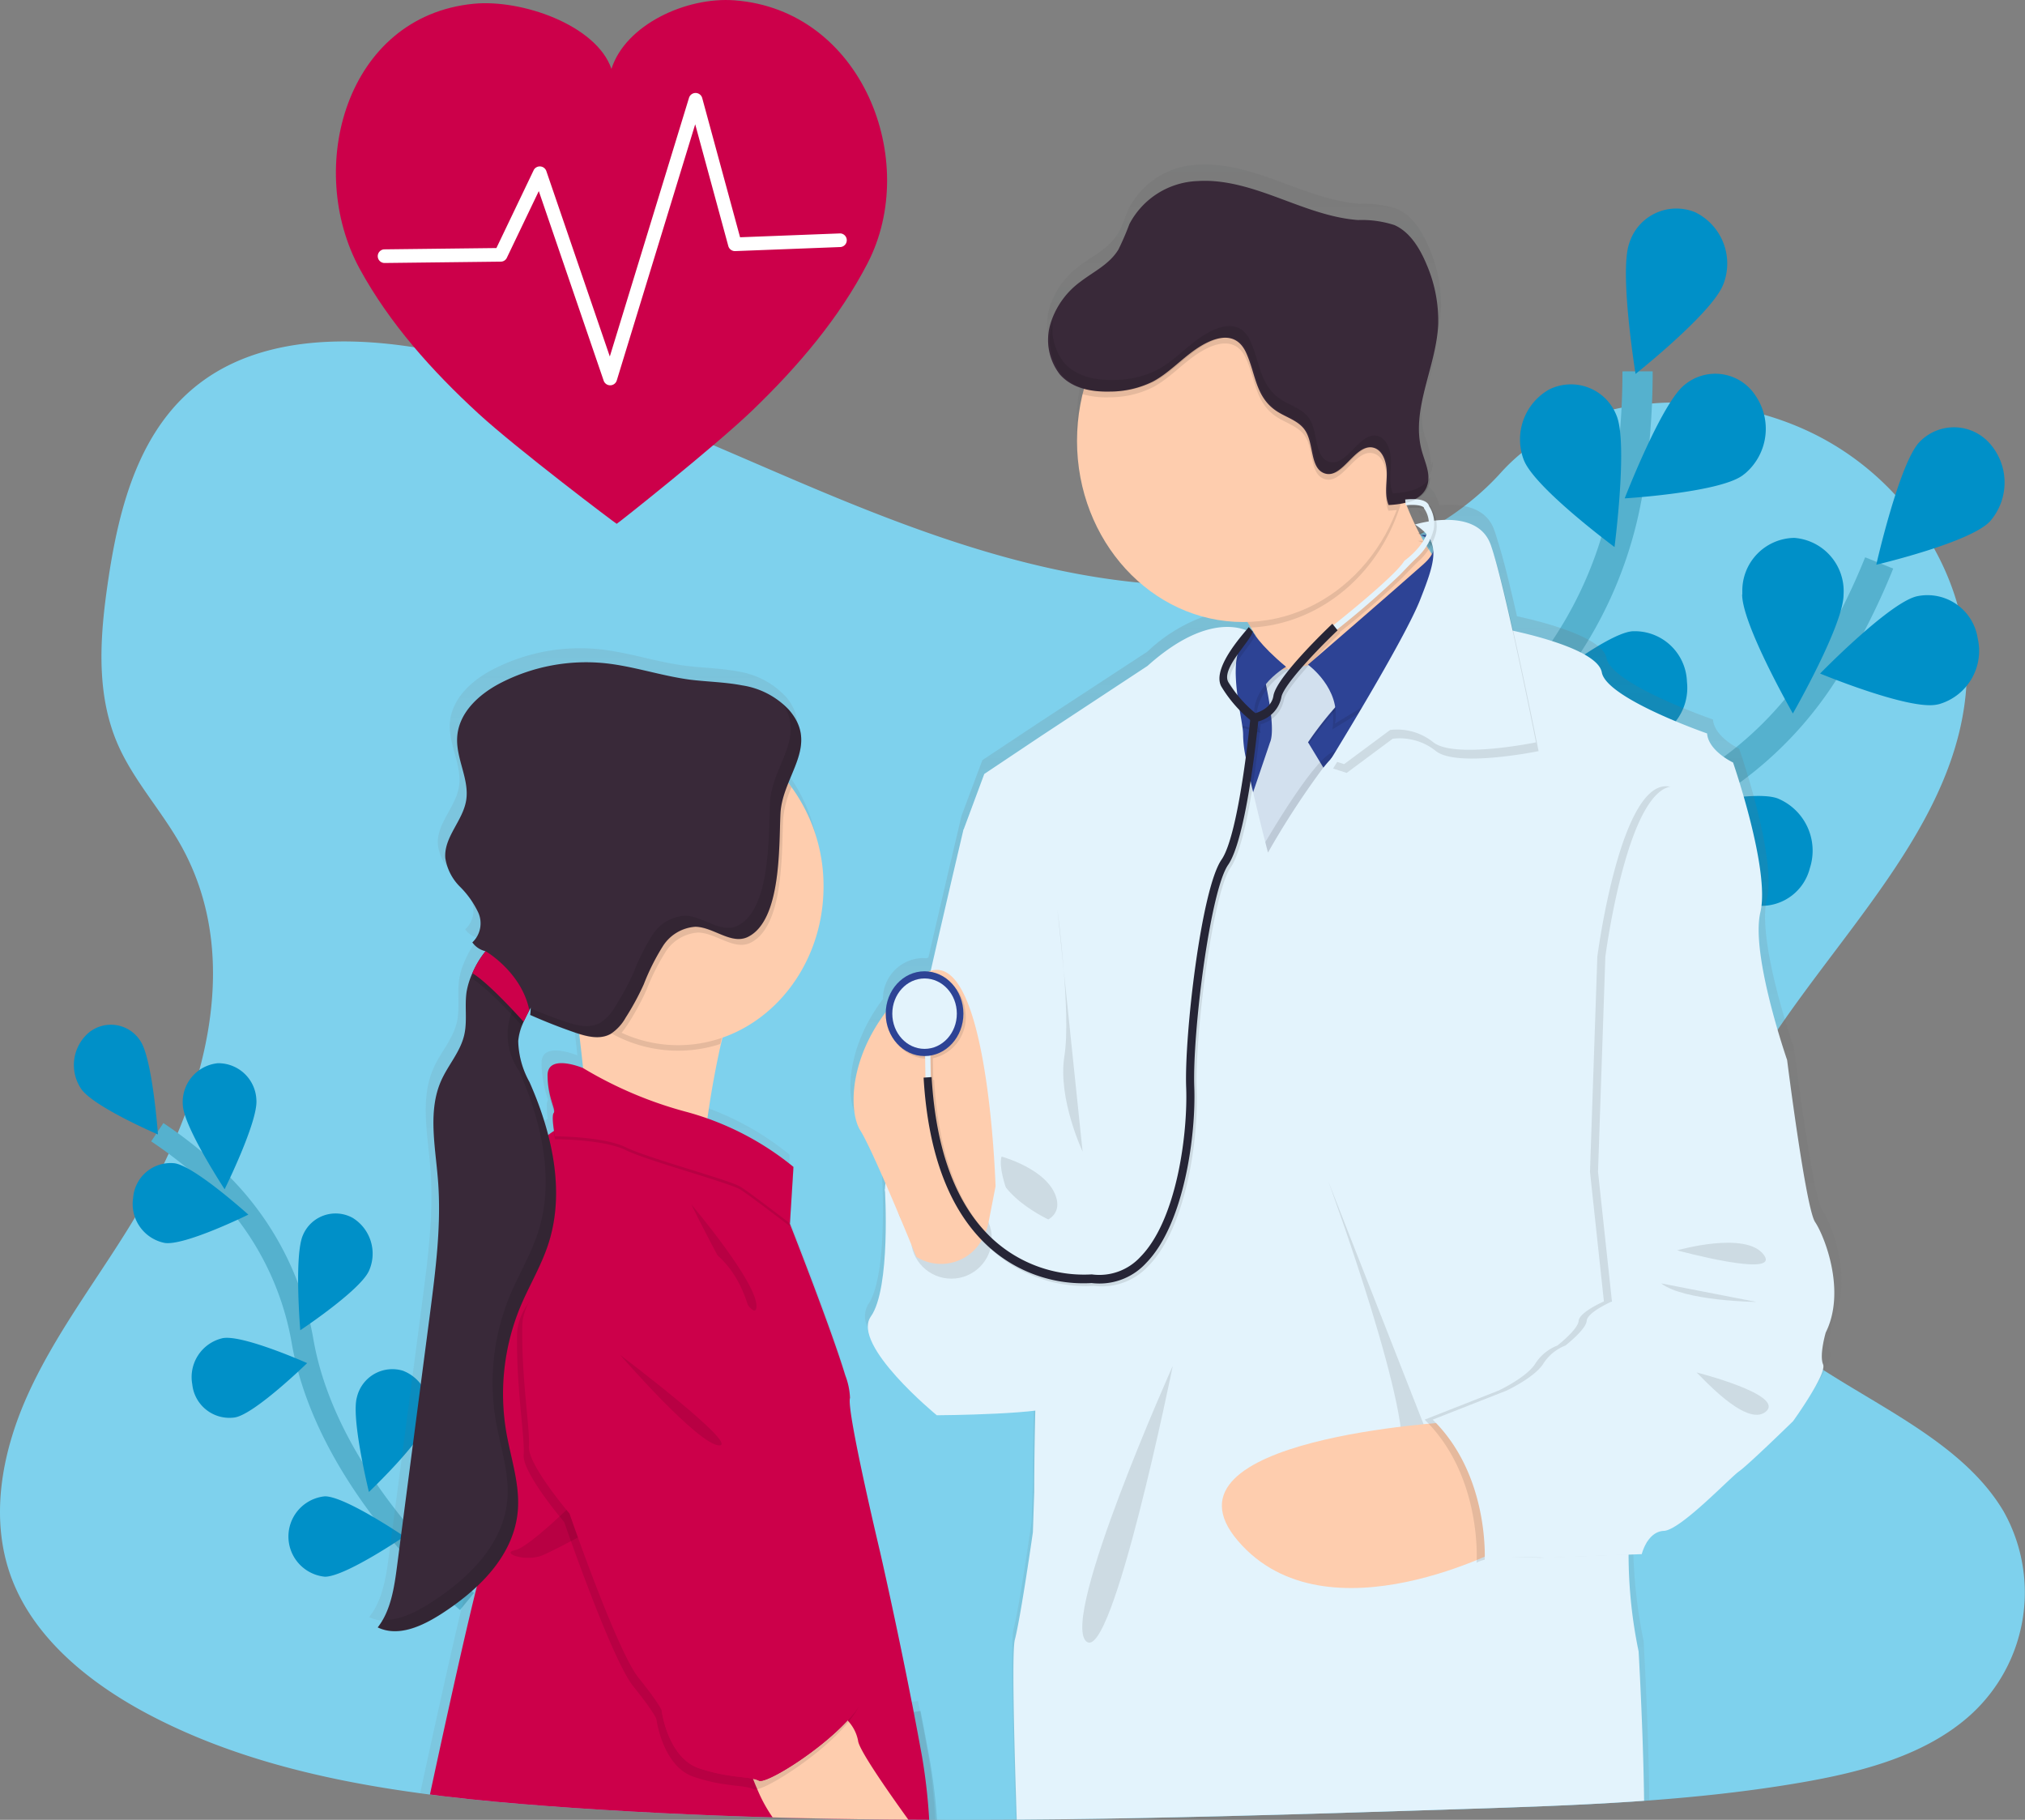
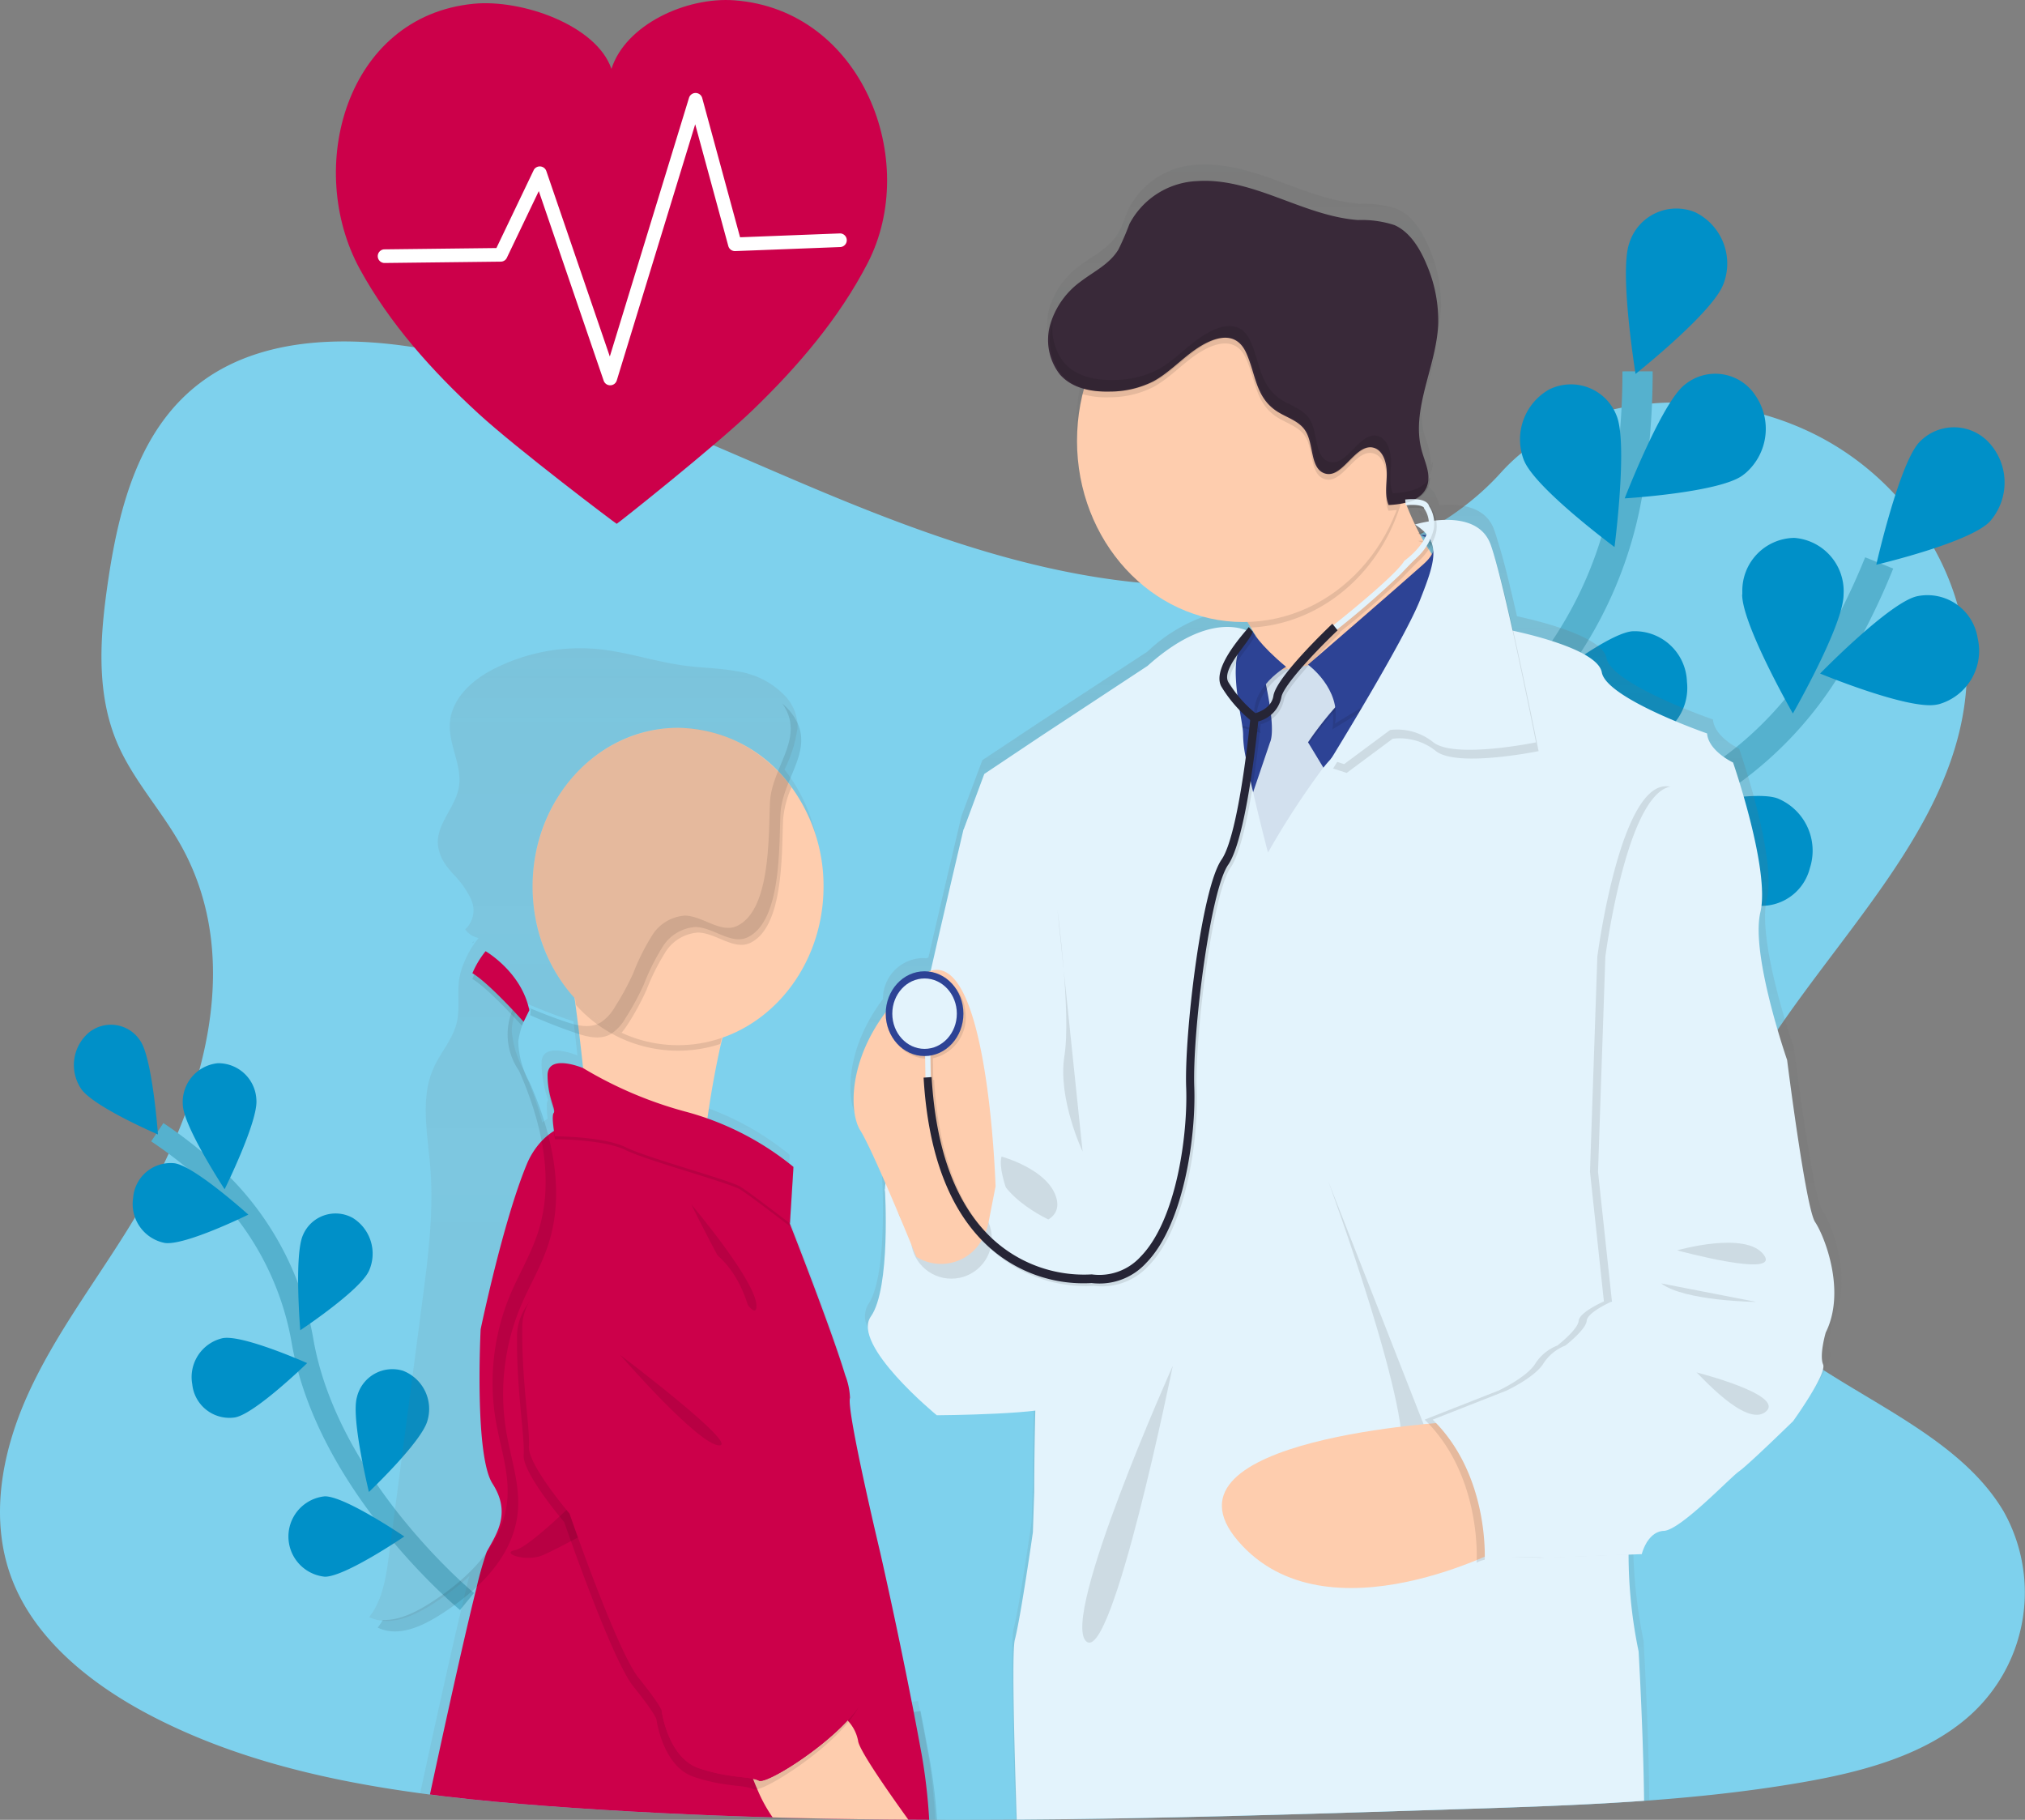
<svg xmlns="http://www.w3.org/2000/svg" xmlns:xlink="http://www.w3.org/1999/xlink" width="245.675" height="220.794" viewBox="0 0 245.675 220.794">
  <rect x="0" y="0" width="245.675" height="220.794" fill="#808080" stroke="none" />
  <defs>
    <style>.a,.c,.e{fill:none;}.b{fill:#7ed1ed;}.c,.e{stroke:#55b1ce;stroke-miterlimit:10;}.c{stroke-width:2.669px;}.d{fill:#0090c8;}.e{stroke-width:3.668px;}.f{clip-path:url(#a);}.g{fill:url(#b);}.h{fill:#fecdae;}.i,.m,.p{fill:#040505;}.i,.l{opacity:0.1;}.j{fill:#cc004a;}.k{fill:#392939;}.n{clip-path:url(#c);}.o{fill:#2d4395;}.p{opacity:0.25;}.q{fill:url(#d);}.r{fill:url(#e);}.s{fill:url(#f);}.t{fill:url(#g);}.u{fill:url(#h);}.v{fill:url(#k);}.w{fill:#e3f3fc;}.x{fill:#d2e0ee;}.y{fill:#262536;}.z{fill:#fff;}</style>
    <clipPath id="a">
      <path class="a" d="M188.059,813.683c-15.75-.6-30.762-6.144-45.076-12.211s-28.5-12.791-43.882-16.005c-9.889-2.07-21.2-2.361-29.165,3.422-7.668,5.564-10.145,15.169-11.477,24.081-1,6.706-1.583,13.763,1.156,20.042,1.907,4.357,5.291,8.021,7.632,12.2,8.143,14.525,2.386,32.438-6.44,46.632-4.139,6.662-8.942,13-12.135,20.084s-4.673,15.2-1.877,22.423c2.771,7.155,9.371,12.539,16.523,16.321,14.526,7.676,31.642,9.872,48.333,11.13,36.947,2.756,74.092,1.562,111.136.368,13.71-.444,27.48-.891,40.966-3.208,7.489-1.286,15.223-3.323,20.66-8.243a20.056,20.056,0,0,0,3.988-24.656c-7.759-13.136-29.208-16.4-34.633-30.5-2.984-7.76.082-16.405,4.42-23.6,9.3-15.438,24.9-28.984,25.723-46.632.565-12.122-6.933-24.259-18.528-30-12.151-6.018-29-5.258-37.967,4.688C218.186,810.265,201.963,814.208,188.059,813.683Z" transform="translate(-45.317 -784.111)" />
    </clipPath>
    <linearGradient id="b" x1="0.691" y1="-0.475" x2="0.691" y2="0.525" gradientUnits="objectBoundingBox">
      <stop offset="0" stop-color="#6d6e6e" stop-opacity="0.251" />
      <stop offset="0.54" stop-color="#6d6e6e" stop-opacity="0.122" />
      <stop offset="1" stop-color="#6d6e6e" stop-opacity="0.102" />
    </linearGradient>
    <clipPath id="c">
      <path class="a" d="M182.309,629.493c-15.75-.6-25.012,60.282-39.326,54.215S114.483,670.918,99.1,667.7c-9.889-2.07-21.2-2.361-29.165,3.422-7.668,5.564-10.145,15.169-11.477,24.081-1,6.706-1.583,13.763,1.156,20.042,1.907,4.357,5.291,8.021,7.632,12.2,8.143,14.525,2.386,32.438-6.44,46.632-4.139,6.662-8.942,13-12.135,20.084s-4.673,15.2-1.877,22.423c2.771,7.155,9.371,12.539,16.523,16.321,14.526,7.676,31.642,9.872,48.333,11.13,36.947,2.756,74.092,1.562,111.136.368,13.71-.444,27.48-.891,40.966-3.208,7.489-1.286,15.223-3.323,20.66-8.243A20.056,20.056,0,0,0,288.4,808.3c-7.759-13.136-2.245-17.624-7.669-31.722-2.984-7.76-4.339-16.594,0-23.791,9.3-15.438,2.358-27.571,3.18-45.22.565-12.122-6.933-24.259-18.528-30-12.151-6.018-12.359-55.514-21.324-45.568C234.829,642.246,196.213,630.019,182.309,629.493Z" transform="translate(-45.317 -629.489)" />
    </clipPath>
    <linearGradient id="d" x1="11.511" y1="30.693" x2="11.511" y2="31.693" xlink:href="#b" />
    <linearGradient id="e" x1="0.5" y1="0" x2="0.5" y2="1" xlink:href="#b" />
    <linearGradient id="f" x1="0.5" y1="0" x2="0.5" y2="1" xlink:href="#b" />
    <linearGradient id="g" x1="0.5" y1="0" x2="0.5" y2="1" xlink:href="#b" />
    <linearGradient id="h" x1="0.5" y1="0" x2="0.5" y2="1" xlink:href="#b" />
    <linearGradient id="k" x1="11.619" y1="177.584" x2="11.619" y2="178.584" xlink:href="#b" />
  </defs>
  <g transform="translate(-45.317 -610.327)">
    <path class="b" d="M188.059,813.683c-15.75-.6-30.762-6.144-45.076-12.211s-28.5-12.791-43.882-16.005c-9.889-2.07-21.2-2.361-29.165,3.422-7.668,5.564-10.145,15.169-11.477,24.081-1,6.706-1.583,13.763,1.156,20.042,1.907,4.357,5.291,8.021,7.632,12.2,8.143,14.525,2.386,32.438-6.44,46.632-4.139,6.662-8.942,13-12.135,20.084s-4.673,15.2-1.877,22.423c2.771,7.155,9.371,12.539,16.523,16.321,14.526,7.676,31.642,9.872,48.333,11.13,36.947,2.756,74.092,1.562,111.136.368,13.71-.444,27.48-.891,40.966-3.208,7.489-1.286,15.223-3.323,20.66-8.243a20.056,20.056,0,0,0,3.988-24.656c-7.759-13.136-29.208-16.4-34.633-30.5-2.984-7.76.082-16.405,4.42-23.6,9.3-15.438,24.9-28.984,25.723-46.632.565-12.122-6.933-24.259-18.528-30-12.151-6.018-29-5.258-37.967,4.688C218.186,810.265,201.963,814.208,188.059,813.683Z" transform="translate(0 -132.358)" />
    <g transform="translate(54.282 734.649)">
      <path class="c" d="M162.942,1243.515s-16.751-13.814-19.916-31.385a35.662,35.662,0,0,0-9.81-19.172,54.214,54.214,0,0,0-7.849-6.379" transform="translate(-115.25 -1173.535)" />
      <path class="d" d="M90.993,1133.833c1.468,2.166,2.132,11.345,2.132,11.345s-7.849-3.372-9.32-5.535a5.175,5.175,0,0,1,.931-6.825A4.235,4.235,0,0,1,90.993,1133.833Z" transform="translate(-82.925 -1131.859)" />
      <path class="d" d="M147.283,1155.945c.152,2.688-3.859,10.787-3.859,10.787s-4.912-7.489-5.068-10.176a4.737,4.737,0,0,1,4.241-5.116,4.626,4.626,0,0,1,4.683,4.5Z" transform="translate(-125.138 -1146.767)" />
      <path class="d" d="M205.635,1234.871c-1.108,2.405-8.324,7.189-8.324,7.189s-.771-9.169.338-11.575a4.294,4.294,0,0,1,6.039-2.045A5.1,5.1,0,0,1,205.635,1234.871Z" transform="translate(-169.845 -1204.99)" />
      <path class="d" d="M235.027,1313.381c-.722,2.575-7.09,8.618-7.09,8.618s-2.184-8.894-1.462-11.472a4.418,4.418,0,0,1,5.584-3.238,4.968,4.968,0,0,1,2.968,6.091Z" transform="translate(-192.144 -1265.307)" />
      <path class="d" d="M116.789,1211.9c2.436.359,10.139-3.435,10.139-3.435s-6.5-5.874-8.948-6.232a4.559,4.559,0,0,0-5.027,4.184,4.819,4.819,0,0,0,3.836,5.483Z" transform="translate(-105.764 -1185.421)" />
      <path class="d" d="M148.191,1300.878c2.436-.455,8.732-6.585,8.732-6.585s-7.815-3.481-10.249-3.026a4.846,4.846,0,0,0-3.689,5.6,4.532,4.532,0,0,0,5.135,4.024l.077-.015Z" transform="translate(-128.623 -1253.236)" />
      <path class="d" d="M196.41,1381.651c2.47,0,9.628-4.88,9.628-4.88s-7.16-4.874-9.63-4.874a4.9,4.9,0,0,0,0,9.754Z" transform="translate(-165.954 -1314.677)" />
    </g>
    <g transform="translate(209.03 635.6)">
      <path class="e" d="M732.1,963.085s14.192-27.422,35.585-35.322a44.326,44.326,0,0,0,22.155-18.079,82.482,82.482,0,0,0,6.527-12.845" transform="translate(-732.096 -853.814)" />
      <path class="d" d="M1014.011,839.241c-2.436,2.576-13.777,5.242-13.777,5.242s2.784-12.284,5.22-14.864a5.792,5.792,0,0,1,8.686.312A7.148,7.148,0,0,1,1014.011,839.241Z" transform="translate(-936.316 -801.24)" />
      <path class="d" d="M985.822,926.407c-3.349.722-14.179-3.763-14.179-3.763s8.457-8.676,11.785-9.384a6.161,6.161,0,0,1,7.331,5.092,6.733,6.733,0,0,1-4.668,8q-.134.032-.268.058Z" transform="translate(-914.54 -866.198)" />
      <path class="d" d="M899.667,1028.406c-3.207-1.21-10.5-11.055-10.5-11.055s11.3-2.822,14.518-1.612a6.855,6.855,0,0,1,3.9,8.473,6.048,6.048,0,0,1-7.768,4.252Z" transform="translate(-851.729 -944.141)" />
      <path class="d" d="M931.97,890.934c0,3.7,6.154,14.449,6.154,14.449s6.15-10.731,6.15-14.43a6.478,6.478,0,0,0-5.983-6.876,6.407,6.407,0,0,0-6.3,6.526q0,.175,0,.35Z" transform="translate(-884.324 -844.091)" />
      <path class="e" d="M735.521,888.278s2.788-31.345,19.391-48.013a49.011,49.011,0,0,0,13.539-26.321,87.122,87.122,0,0,0,1.21-14.613" transform="translate(-734.705 -779.55)" />
      <path class="d" d="M884.639,725.554c-1.256,3.434-10.65,10.887-10.65,10.887s-2.018-12.462-.749-15.9a5.986,5.986,0,0,1,8-3.706,6.925,6.925,0,0,1,3.4,8.729Z" transform="translate(-839.275 -716.349)" />
      <path class="d" d="M886.548,812.824c-2.776,2.128-14.359,2.827-14.359,2.827s4.513-11.663,7.289-13.791a5.816,5.816,0,0,1,8.6,1.35,7.112,7.112,0,0,1-1.238,9.384q-.144.118-.294.226Z" transform="translate(-838.794 -780.458)" />
      <path class="d" d="M836.546,944.921c-3.383.31-13.706-5.48-13.706-5.48s9.294-7.58,12.677-7.891a6.331,6.331,0,0,1,6.64,6.119,6.557,6.557,0,0,1-5.61,7.242h0Z" transform="translate(-801.209 -880.233)" />
      <path class="d" d="M819.46,815.114c1.373,3.384,10.977,10.5,10.977,10.5s1.633-12.53.26-15.914a5.936,5.936,0,0,0-8.179-3.205,6.963,6.963,0,0,0-3.057,8.631Z" transform="translate(-798.276 -784.519)" />
    </g>
    <g transform="translate(45.317 651.753)">
      <g class="f" transform="translate(0 0)">
        <g transform="translate(44.802 37.219)">
          <path class="g" d="M302.019,1086.261a70.57,70.57,0,0,0-1-12.05c-.307-1.68-.623-3.36-.944-5.011-.082-.413-.161-.82-.24-1.228l-.738.107h-.067c-2.012-10.349-4.115-19.468-4.115-19.468s-4.177-17.4-3.693-18.786a3.649,3.649,0,0,0-.194-1.38c-1.011-3.956-5.231-14.856-6.707-18.582h0a.157.157,0,0,0-.017-.047h0c-.239-.625-.412-1.045-.465-1.168l.347-5.56.019-.334.046-.711-.019-.018.019-.329a34.223,34.223,0,0,0-9.82-5.615c-.24-.094-.493-.185-.745-.274.309-2.25.718-4.789,1.253-7.264.05-.248.105-.488.163-.732h0c.05-.243.108-.478.165-.716.091-.387.189-.768.29-1.144.333-.115.661-.243.985-.379l.125-.052c8.238-3.5,12.842-13.094,10.779-22.47h0a19.976,19.976,0,0,0-3.085-7.094h0c-.11-.162-.227-.324-.345-.484s-.259-.337-.39-.5a15.933,15.933,0,0,0,1.576-5.019,5.55,5.55,0,0,0,0-.635h0v-.026a5.561,5.561,0,0,0-1.54-3.3,9.958,9.958,0,0,0-5.7-2.931c-2.11-.408-4.261-.418-6.384-.693-3.519-.46-6.946-1.643-10.465-2.007a23.048,23.048,0,0,0-12.654,2.352c-2.618,1.306-5.27,3.59-5.428,6.722-.129,2.589,1.523,5.072,1.107,7.629-.414,2.513-2.762,4.491-2.556,7.034a5.263,5.263,0,0,0,1.13,2.673h0c.2.261.415.523.635.784a11.229,11.229,0,0,1,2.268,3.172c.019.052.038.1.055.157a3.123,3.123,0,0,1-.779,3.478.038.038,0,0,1,.012.018h0c.015.021.029.037.041.058a.02.02,0,0,0,0-.013,2.6,2.6,0,0,0,1.368.93l.2.068c-.165.2-.321.4-.479.614l-.1.149a11.048,11.048,0,0,0-.718,1.215c-.122.235-.24.47-.338.705a9.42,9.42,0,0,0-.707,2.265c-.256,1.73.105,3.533-.283,5.225-.479,2.09-2,3.694-2.85,5.636-1.619,3.658-.7,7.951-.376,11.99.443,5.487-.275,11-.992,16.447q-.57,4.348-1.14,8.7-1.437,10.932-2.874,21.863c-.35,2.67-.764,5.487-2.4,7.548h.017a.023.023,0,0,1-.017.021,4.677,4.677,0,0,0,1.543.434h0c2.129.233,4.386-.891,6.3-2.119a29.9,29.9,0,0,0,4.295-3.289q-.295,1.176-.632,2.558a.164.164,0,0,1,0,.026h0c-2.26,9.389-5.669,25.317-6.728,30.3-.208.979-.326,1.535-.326,1.535s-.4.9-.908,2.231h67.547c-.79-1.045-1.526-2.046-2.1-2.853ZM252.005,982.378c.017-.031.029-.06.046-.089v.567h0a2.112,2.112,0,0,1-.038.321h0v.024l.239.1.278.125h0q2.462,1.061,4.987,1.92c.173.06.347.118.522.172l.036.324c.043.332.084.669.122,1.006v.026c.108.933.213,1.863.307,2.772,0,0-4.4-1.829-4.343.948a1.409,1.409,0,0,0,0,.149,1.315,1.315,0,0,0,0,.2,14.917,14.917,0,0,0,.786,4.1.192.192,0,0,1-.038.073,1.545,1.545,0,0,0-.105.807,8.615,8.615,0,0,0,.1,1.4c-.129.086-.256.172-.383.261h0c-.1.065-.187.139-.28.212a41,41,0,0,0-2.3-6.459,11.66,11.66,0,0,1-1.392-4.643,2.872,2.872,0,0,1,.012-.319,5.933,5.933,0,0,1,.244-1.382c.055-.17.115-.337.182-.5q.235-.587.525-1.144h0c.124-.246.256-.489.383-.734.041-.073.079-.149.118-.222Z" transform="translate(-233.26 -940.246)" />
          <path class="h" d="M357.433,1094.544c-1.916,1.638-3.315,5.516-4.328,9.777a114.068,114.068,0,0,0-2.345,16.053s-15.258-3.815-14.147-5.547c.7-1.09-.24-9.3-1.023-15.251-.467-3.517-.884-6.247-.884-6.247S362.679,1090.034,357.433,1094.544Z" transform="translate(-310.524 -1055.953)" />
          <path class="i" d="M357.433,1093.09c-1.916,1.641-3.315,5.516-4.328,9.777a16.6,16.6,0,0,1-17.514-4.742c-.467-3.519-.884-6.25-.884-6.25S362.679,1088.583,357.433,1093.09Z" transform="translate(-310.524 -1054.846)" />
          <path class="h" d="M351.676,1000.022c0,10.632-7.895,19.254-17.642,19.258s-17.651-8.611-17.655-19.243,7.895-19.254,17.642-19.258a17.137,17.137,0,0,1,13.772,7.2A20.361,20.361,0,0,1,351.676,1000.022Z" transform="translate(-296.565 -971.117)" />
          <path class="i" d="M503.967,1501.475h-5.03l-.424-9.691-.443-10.031s1.143-.185,2.963-.462l.735-.107h.06c.4,2.035.79,4.125,1.169,6.213a69.5,69.5,0,0,1,.979,11.235v.768C503.991,1500.1,503.977,1500.8,503.967,1501.475Z" transform="translate(-434.945 -1352.236)" />
          <path class="j" d="M317.212,1272.167H254.13c.273-.677.455-1.087.455-1.087s.2-.948.537-2.547c1.368-6.462,5.019-23.559,7.075-31.728a.17.17,0,0,0,0-.026q.481-2.076,1.159-4.089h0a1.449,1.449,0,0,1,.112-.261c1.27-2.252,2.86-4.68.635-8.147s-1.437-18.723-1.437-18.723,2.7-13,5.562-19.938a9.4,9.4,0,0,1,1.816-2.874,7.621,7.621,0,0,1,.8-.737h0a6.946,6.946,0,0,1,.666-.483l.046-.031a9.047,9.047,0,0,1,3.912-1.325,10.245,10.245,0,0,1,2.934.089,41.007,41.007,0,0,1,11.3,3.4c8,3.833,10.419,8.969,10.467,9.076h0l.019.045c.321.818,5.016,12.774,6.707,18.352a8.44,8.44,0,0,1,.582,2.754c-.479,1.385,3.655,18.72,3.655,18.72s1.916,8.361,3.832,18.161c.084.408.163.815.24,1.228.343,1.779.683,3.593,1.011,5.4a69.091,69.091,0,0,1,.98,11.313Q317.243,1270.485,317.212,1272.167Z" transform="translate(-249.155 -1122.929)" />
          <path class="i" d="M328.3,1153.482s-4.352-1.829-4.3.946,1.061,4.1.743,4.507.158,2.832.158,2.832,5.88,0,8.582,1.327,12.661,3.987,13.933,4.8,5.988,4.442,5.988,4.442l.424-6.877a34.956,34.956,0,0,0-12.872-6.644A49.021,49.021,0,0,1,328.3,1153.482Z" transform="translate(-302.372 -1102.201)" />
          <path class="j" d="M328.3,1152.024s-4.352-1.829-4.3.946,1.061,4.1.743,4.507.158,2.832.158,2.832,5.88,0,8.582,1.33,12.661,3.987,13.933,4.794,5.988,4.442,5.988,4.442l.429-6.856a34.953,34.953,0,0,0-12.872-6.644A48.645,48.645,0,0,1,328.3,1152.024Z" transform="translate(-302.372 -1101.09)" />
          <path class="i" d="M397.156,1223.337s8.317,9.822,7.892,12.542S397.156,1223.337,397.156,1223.337Z" transform="translate(-358.087 -1155.854)" />
          <path class="a" d="M419.208,1457.257s-3.231,7.167-1.483,6.7S419.208,1457.257,419.208,1457.257Z" transform="translate(-373.357 -1334.013)" />
          <path class="i" d="M313.573,1372.17s-6.1,6.127-7.892,6.475,1.377,1.5,3.442.58,6.467-3.35,6.467-3.35Z" transform="translate(-288.013 -1269.209)" />
          <path class="h" d="M450.332,1499.5H436.116c-1.988-1.881-3.868-3.624-5.066-4.671a18.025,18.025,0,0,1-4.18-6.133c-.2-.452-.371-.875-.517-1.259q-.393-.992-.69-2.025l10.527-6.819a17.252,17.252,0,0,1,1.636,1.745l.127.159a4.865,4.865,0,0,1,1.145,2.307c.053.815,2.132,3.969,4.256,7,2.156,3.08,4.364,6.025,4.51,6.224h0s.364.541.958,1.372C449.242,1498,449.759,1498.723,450.332,1499.5Z" transform="translate(-379.798 -1350.266)" />
          <path class="i" d="M347.8,988a11.989,11.989,0,0,0-1.025,3.919c-.189,4,.118,12.936-3.94,14.942-2.01.988-4.161-1.181-6.364-1.233a5.086,5.086,0,0,0-4.007,2.432,27.154,27.154,0,0,0-2.271,4.551,31.787,31.787,0,0,1-2.2,4.05,10.08,10.08,0,0,1-.814,1.121c-8.978-4.132-13.185-15.421-9.4-25.214s14.137-14.382,23.115-10.25a17.888,17.888,0,0,1,6.9,5.691Z" transform="translate(-296.571 -971.131)" />
-           <path class="k" d="M286.412,965.732c-.192,4,.117,12.936-3.942,14.94-2.01.988-4.161-1.178-6.364-1.23a5.086,5.086,0,0,0-4.007,2.43,26.953,26.953,0,0,0-2.271,4.554,31.907,31.907,0,0,1-2.2,4.05,5.657,5.657,0,0,1-1.8,1.957c-1.322.753-2.925.329-4.343-.154q-2.759-.949-5.437-2.137a6.505,6.505,0,0,0,.062-.888c-.053.11-.11.212-.168.321l-.112.214c-.2.392-.4.784-.585,1.186-.07.154-.137.314-.2.473a6.447,6.447,0,0,0-.448,1.871,10.691,10.691,0,0,0,1.365,4.964c2.69,6.064,4.352,13.155,2.328,19.517-.877,2.767-2.4,5.225-3.5,7.9a27.644,27.644,0,0,0-1.636,15.1c.553,3.167,1.662,6.3,1.389,9.513-.479,5.526-4.848,9.638-9.224,12.465-2.364,1.521-5.258,2.874-7.768,1.672,1.6-2.038,2.012-4.857,2.357-7.517q1.416-10.882,2.838-21.775.568-4.334,1.133-8.669c.7-5.429,1.418-10.919.977-16.382-.321-4.026-1.226-8.3.374-11.945.845-1.931,2.352-3.53,2.822-5.61.386-1.691.026-3.488.28-5.21a9.436,9.436,0,0,1,.7-2.257,11.228,11.228,0,0,1,1.6-2.67,2.716,2.716,0,0,1-1.6-1.069,3.184,3.184,0,0,0,.718-3.619,11.053,11.053,0,0,0-2.242-3.159,6.267,6.267,0,0,1-1.756-3.449c-.2-2.537,2.12-4.5,2.529-7,.414-2.547-1.224-5.024-1.092-7.6.153-3.117,2.779-5.382,5.37-6.7a22.652,22.652,0,0,1,12.522-2.351c3.492.36,6.872,1.539,10.355,2,2.1.261,4.23.287,6.316.69a9.821,9.821,0,0,1,5.646,2.921C291.27,957.468,286.632,961.092,286.412,965.732Z" transform="translate(-236.528 -945.652)" />
          <path class="i" d="M337.172,1308.737c-1.222-.577-3.445-.232-7.26-1.5s-4.551-6.994-4.551-6.994v-.018h0c-.046-.131-.4-.982-2.8-3.966-2.652-3.295-8.384-19.935-8.384-19.935s-5.083-5.954-4.922-8.149-.9-8.034-.8-14.566,11.442-10.864,11.442-10.864c21.828-4.22,16.688,23.23,16.106,25.31s2.438,7.7,2.438,7.7c-.426,2.446,1.749,6.231,1.749,6.231s.527,3.35.635,4.622a.844.844,0,0,0,.036.172c.35,1.2,3.2,2.286,4.359,2.947,1.219.695,5.14,6.762,5.14,6.762C351.208,1300.941,338.389,1309.323,337.172,1308.737Z" transform="translate(-290.526 -1170.3)" />
          <path class="j" d="M339.843,1304.4c-1.219-.58-3.445-.232-7.258-1.5s-4.551-6.992-4.551-6.992v-.018h0c-.043-.133-.4-.982-2.8-3.966-2.652-3.295-8.384-19.938-8.384-19.938s-5.083-5.952-4.925-8.147-.9-8.034-.8-14.561,11.435-10.856,11.435-10.856c21.828-4.22,16.688,23.23,16.106,25.31s2.438,7.7,2.438,7.7c-.426,2.446,1.749,6.231,1.749,6.231s.527,3.35.637,4.622a.7.7,0,0,0,.034.173c.35,1.2,3.2,2.286,4.362,2.947,1.217.692,5.14,6.762,5.14,6.762C353.881,1296.6,341.062,1304.986,339.843,1304.4Z" transform="translate(-292.562 -1167.003)" />
          <path class="i" d="M360.933,1299.941s9.535,10.974,12.024,10.974S360.933,1299.941,360.933,1299.941Z" transform="translate(-330.499 -1214.198)" />
          <path class="j" d="M393.873,1446.453c-1.219-.58-3.445-.232-7.258-1.5s-4.551-6.992-4.551-6.992v-.018h0c2.527-1.829,8.927-6.995,11.449-8.884a18.647,18.647,0,0,0,4.072-4.562c.35,1.2,3.2,2.286,4.362,2.947,1.217.692,5.14,6.762,5.14,6.762C407.911,1438.662,395.092,1447.044,393.873,1446.453Z" transform="translate(-346.592 -1309.061)" />
          <g class="l" transform="translate(1.023 6.713)">
            <path class="m" d="M285.772,1089.336c.012.021.029.039.043.061.072-.1.146-.2.223-.293A1.789,1.789,0,0,1,285.772,1089.336Z" transform="translate(-274.277 -1060.333)" />
            <path class="m" d="M254.6,1122.909a10.377,10.377,0,0,1,1.478-4c-.436-.183-.872-.369-1.3-.562a6.427,6.427,0,0,0,.062-.886,7.725,7.725,0,0,0-.144,9.027c2.692,6.062,4.352,13.153,2.328,19.517-.879,2.764-2.4,5.226-3.5,7.9A27.637,27.637,0,0,0,251.887,1169c.548,3.169,1.66,6.3,1.387,9.513-.479,5.526-4.846,9.639-9.224,12.463-1.789,1.155-3.88,2.213-5.881,2.137a7.93,7.93,0,0,1-.618.927c2.513,1.209,5.4-.151,7.768-1.677,4.381-2.822,8.757-6.924,9.236-12.46.273-3.211-.838-6.344-1.389-9.513a27.659,27.659,0,0,1,1.629-15.094c1.1-2.67,2.635-5.134,3.5-7.9,2.024-6.365.362-13.456-2.328-19.518A10.758,10.758,0,0,1,254.6,1122.909Z" transform="translate(-237.551 -1081.928)" />
            <path class="m" d="M346.49,969.139a7.162,7.162,0,0,0-.757-.732c2.9,4.107-1.288,7.6-1.5,12.019-.187,4,.12,12.938-3.94,14.94-2.007.99-4.161-1.178-6.362-1.231a5.1,5.1,0,0,0-4.01,2.432,26.858,26.858,0,0,0-2.268,4.551,31.992,31.992,0,0,1-2.2,4.05,5.515,5.515,0,0,1-1.8,1.96c-1.317.75-2.92.329-4.34-.157q-2.072-.711-4.106-1.568a6.178,6.178,0,0,1-.062.812q2.68,1.191,5.44,2.137c1.418.486,3.02.907,4.34.157a5.659,5.659,0,0,0,1.8-1.962,31.477,31.477,0,0,0,2.2-4.047,26.873,26.873,0,0,1,2.271-4.554,5.1,5.1,0,0,1,4.007-2.43c2.2.052,4.357,2.221,6.364,1.23,4.06-2,3.751-10.942,3.94-14.94C345.728,977.16,350.366,973.538,346.49,969.139Z" transform="translate(-296.647 -968.407)" />
          </g>
          <path class="i" d="M292.52,1104.043c-.2.392-.4.784-.585,1.186-.07.154-.137.314-.2.473-1.255-1.38-4.312-4.658-6.017-5.675a11.287,11.287,0,0,1,1.6-2.67A12.112,12.112,0,0,1,292.52,1104.043Z" transform="translate(-273.216 -1059.905)" />
          <path class="j" d="M292.632,1101.617c-.941-4.648-5.306-7.164-5.306-7.164a11.241,11.241,0,0,0-1.6,2.67c1.8,1.074,5.114,4.674,6.213,5.894Z" transform="translate(-273.216 -1057.693)" />
        </g>
      </g>
    </g>
    <g transform="translate(45.317 614.894)">
      <g class="n" transform="translate(0 0)">
        <g transform="translate(103.177 15.398)">
          <path class="o" d="M865.16,1049.521c-1.949-.351-7.007-5.228-7.007-5.228s6.235-2.833,8.181-2.482a3.881,3.881,0,0,1,2.952,4.487,3.629,3.629,0,0,1-4.114,3.22Z" transform="translate(-767.567 -958.897)" />
-           <path class="o" d="M824.281,1023.172c.263,2.126,4.571,7.805,4.571,7.805s2.78-6.711,2.517-8.845a3.664,3.664,0,0,0-3.947-3.451,3.836,3.836,0,0,0-3.163,4.305C824.265,1023.049,824.272,1023.11,824.281,1023.172Z" transform="translate(-741.736 -941.286)" />
          <path class="p" d="M865.16,1049.521c-1.949-.351-7.007-5.228-7.007-5.228s6.235-2.833,8.181-2.482a3.881,3.881,0,0,1,2.952,4.487,3.629,3.629,0,0,1-4.114,3.22Z" transform="translate(-767.567 -958.897)" />
          <path class="p" d="M824.281,1023.172c.263,2.126,4.571,7.805,4.571,7.805s2.78-6.711,2.517-8.845a3.664,3.664,0,0,0-3.947-3.451,3.836,3.836,0,0,0-3.163,4.305C824.265,1023.049,824.272,1023.11,824.281,1023.172Z" transform="translate(-741.736 -941.286)" />
          <path class="o" d="M847.189,1022.134c-1.913.531-8.354-1.666-8.354-1.666s4.646-5.345,6.559-5.887a3.562,3.562,0,0,1,4.36,2.8,3.944,3.944,0,0,1-2.564,4.756Z" transform="translate(-752.854 -938.085)" />
          <path class="o" d="M801.031,1022.408c1.033,1.834,7.078,5.116,7.078,5.116s.051-7.364-.974-9.2a3.4,3.4,0,0,0-4.953-1.119,4.117,4.117,0,0,0-1.138,5.2Z" transform="translate(-723.709 -939.691)" />
          <path class="q" d="M772.748,784.829c.4-1.619.891-3.245,1.233-4.885C773.571,781.584,773.082,783.215,772.748,784.829Z" transform="translate(-702.521 -759.476)" />
          <path class="r" d="M761.718,865c-.034-.064-.058-.128-.085-.186h0c0-.027-.025-.048-.034-.074a1.523,1.523,0,0,1-.163.072c-.107.045-.217.088-.329.122s-.158.053-.244.074a1.326,1.326,0,0,1-.217.061l.02.048c.09-.021.178-.04.268-.067l.024.33c.1,0,.2-.016.29-.016a1.076,1.076,0,0,1,.132,0h.487C761.815,865.247,761.762,865.122,761.718,865Z" transform="translate(-693.304 -824.06)" />
          <path class="s" d="M596.018,820.9c-1.145-1.682-3.43-19.738-3.43-19.738s-4.5-12.839-3.27-17.963-3.348-18.234-3.348-18.234-3.021-1.432-3.184-3.559c0,0-12.336-4.252-12.913-7.442-.468-2.615-8.118-4.491-10.866-5.084-.838-3.689-1.681-7.13-2.3-9.009-.168-.585-.327-1.09-.473-1.488-1.05-2.923-4.3-3.189-6.649-2.955a4.142,4.142,0,0,0-.558-1.39.773.773,0,0,0-.222-.369,1.364,1.364,0,0,0-.161-.128.832.832,0,0,0-.166-.228,1.178,1.178,0,0,0-.219-.17,1.4,1.4,0,0,0-.176-.088,2.19,2.19,0,0,0-.436-.13,3.324,3.324,0,0,0-.526-.074,3.233,3.233,0,0,0,1.123-.9,2.631,2.631,0,0,0,.461-.925,2.948,2.948,0,0,0,.1-.872,2.262,2.262,0,0,1-.219.343,10.559,10.559,0,0,0-.794-3.545,11.413,11.413,0,0,1-.214-4.691h0c.326-2.355,1.135-4.736,1.683-7.133a.183.183,0,0,0,0-.04,20.056,20.056,0,0,0,.531-3.638,17.293,17.293,0,0,0-1.423-7.213c-.831-2-2.056-3.97-3.932-4.784a13,13,0,0,0-4.456-.616c-3.367-.229-6.578-1.52-9.78-2.695s-6.5-2.243-9.865-2.038a9.8,9.8,0,0,0-8.374,5.23c-.487,1.015-.768,2.145-1.35,3.1-1.091,1.8-3.046,2.7-4.676,3.941a10,10,0,0,0-3.655,5.105,7.407,7.407,0,0,0-.132,3.495h0a6.636,6.636,0,0,0,.2.771,5.566,5.566,0,0,0,1.06,1.89,5.25,5.25,0,0,0,1.2,1.018h0a6.733,6.733,0,0,0,1.779.755c-.022.08-.044.165-.068.247-.039.136-.073.266-.11.412-.081.327-.156.659-.219.994a.328.328,0,0,0,0,.072,23.587,23.587,0,0,0-.448,4.6q0,1.1.1,2.19h0c.975,10.785,9.137,19.292,19.221,19.845.346.019.694.029,1.048.029h.487c.158.228.314.462.463.691s.285.462.414.691l-.353-.4h0l-.353-.354a3.063,3.063,0,0,1-.319.4,5.577,5.577,0,0,0-.7-.218h0a8.31,8.31,0,0,0-4.578.332,19.631,19.631,0,0,0-6.807,4.239l-12.988,8.5-7.027,4.661-2.531,6.75s-1.9,8.021-4.02,17.211c-.083.026-.163.053-.244.085a4.158,4.158,0,0,0-.517-.032,4.956,4.956,0,0,0-4.756,4.972c-4.21,5.581-4.449,11.162-3.46,13.724h0a3.784,3.784,0,0,0,.336.683,66.754,66.754,0,0,1,3.087,6.455c-.032.231-.051.425-.061.571,0,.048,0,.1,0,.143,0,0,.731,12.042-1.705,15.494a2.88,2.88,0,0,0,0,2.835h0c1.632,3.939,8.086,9.2,8.086,9.2s7.741-.045,12.053-.558c-.012.473-.022.944-.032,1.4-.1,4.646-.1,8.539-.1,8.539l-.161,4.871s-1.462,10.266-2.193,13.1c-.461,1.775.071,18.213.534,30.3H574.74c.9-7.149-.368-28.87-.368-28.87a61.95,61.95,0,0,1-1.245-10.511.045.045,0,0,1,0-.035c0-.428,0-.845.015-1.254l.553-.021.994-.037h.09s.024-.1.08-.266h0a5.269,5.269,0,0,1,.533-1.161,2.629,2.629,0,0,1,2.083-1.4,5.441,5.441,0,0,0,2.366-1.228.037.037,0,0,0,.019,0c2.59-1.911,6.013-5.438,6.844-6.017,1.143-.8,6.615-6.112,6.615-6.112s.816-1.127,1.686-2.485l.032-.048c1.082-1.7,2.232-3.734,1.949-4.374-.487-1.148.327-3.894.327-3.894C599.855,829.306,597.163,822.582,596.018,820.9Z" transform="translate(-478.144 -694.082)" />
          <path class="t" d="M774.223,882.186a1.149,1.149,0,0,1,.044.244c-.061-.088-.122-.181-.183-.266l-.058-.085-.042-.064.093-.138v.019h0A.954.954,0,0,1,774.223,882.186Z" transform="translate(-703.462 -837.111)" />
          <path class="u" d="M768.041,870.55c-.266.058-.475.112-.612.151-.173-.335-.339-.67-.487-1.01A7.124,7.124,0,0,1,768.041,870.55Z" transform="translate(-698.099 -827.83)" />
          <path class="r" d="M769.628,875a.049.049,0,0,1,0-.016l.02.016h0c.1.072.2.141.287.213h0c.08.064.154.125.227.189a2.64,2.64,0,0,1-.156.266c-.085-.146-.166-.287-.244-.433A.977.977,0,0,1,769.628,875Z" transform="translate(-700.144 -831.864)" />
          <path class="s" d="M762.758,860.142a6.594,6.594,0,0,1,1.415,0h0a1,1,0,0,1,.183.024h0a1.9,1.9,0,0,1,.387.109,3.261,3.261,0,0,1,.514,1.491l-.132.021-.129.026c-.244.045-.487.091-.677.133l-.244.056c-.324.077-.512.136-.519.138-.032-.072-.063-.138-.1-.207-.053-.114-.11-.231-.158-.345s-.112-.245-.163-.364c-.034-.064-.058-.127-.085-.186h0c0-.026-.024-.048-.034-.074a.685.685,0,0,1-.037-.088c-.148-.329-.285-.659-.417-.983-.015-.032-.027-.067-.039-.1l.185-.013v.069Z" transform="translate(-694.736 -820.282)" />
          <path class="v" d="M761.718,865c-.034-.064-.058-.128-.085-.186h0c0-.027-.025-.048-.034-.074a1.523,1.523,0,0,1-.163.072c-.107.045-.217.088-.329.122s-.158.053-.244.074l-.217.061.02.048c.09-.021.178-.04.268-.067l.024.33c.1,0,.2-.016.29-.016h.619C761.815,865.247,761.762,865.122,761.718,865Z" transform="translate(-693.304 -824.06)" />
          <path class="w" d="M506.7,1025.071l-1.462.7s-9.529,40.38-9.529,43.644,20.205,21.423,20.205,21.423l3.153-23.212S514.544,1014.4,506.7,1025.071Z" transform="translate(-491.525 -945.094)" />
          <path class="h" d="M675.031,874.677l-8.442-4.8a19.328,19.328,0,0,0-2.475-6.153,13.025,13.025,0,0,0-4.924-4.853c-5.173-2.53,21.879-15.811,21.879-15.811q.639,2.393,1.5,4.7c1.394,3.752,3.706,8.605,6.686,9.987C694.323,860.1,675.031,874.677,675.031,874.677Z" transform="translate(-615.532 -807.544)" />
          <path class="i" d="M682.572,847.761c-2.37,9.093-9.8,15.518-18.458,15.959a13.025,13.025,0,0,0-4.924-4.853c-5.173-2.53,21.879-15.811,21.879-15.811Q681.708,845.45,682.572,847.761Z" transform="translate(-615.532 -807.544)" />
          <path class="h" d="M633.767,764.431c0,12.143-9.02,21.989-20.152,21.992s-20.158-9.839-20.161-21.981,9.02-21.989,20.152-21.992h.007c11.08-.056,20.1,9.7,20.154,21.781Q633.767,764.332,633.767,764.431Z" transform="translate(-565.967 -730.92)" />
          <path class="o" d="M677.669,951.1l-5.5,13.99-4.849,9.286H651.8l-4.527-12.7,1.835-13.166h11.853l7.653-.47,2.585-.941,1.667,1.031Z" transform="translate(-606.959 -886.784)" />
          <path class="i" d="M724.327,885.6s3.428.8.358,3.542-13.661,11.476-13.661,11.476,3.72,3.614,2.951,7.848l12.326-7.495,2.193-11.991S728.739,885.38,724.327,885.6Z" transform="translate(-655.51 -839.941)" />
          <path class="i" d="M688.313,948.637l-7.841,1.411s1.618,6.524.809,8.377a1.309,1.309,0,0,0-.061.178l-3.2,9.432,2.4,7.407,8.3-12.345-2.829-4.672a42.088,42.088,0,0,1,4.768-5.82C692.435,951.106,688.313,948.637,688.313,948.637Z" transform="translate(-630.375 -887.956)" />
          <path class="x" d="M688.313,947.109l-7.841,1.409s1.618,6.524.809,8.377a1.326,1.326,0,0,0-.061.178l-3.2,9.432,2.4,7.407,8.3-12.353-2.829-4.672a42.081,42.081,0,0,1,4.768-5.82C692.435,949.567,688.313,947.109,688.313,947.109Z" transform="translate(-630.375 -886.793)" />
          <path class="o" d="M724.656,882.648s3.428.8.356,3.543-13.988,12.18-13.988,12.18,4.042,2.91,3.275,7.141l12.326-7.492,2.193-11.991S729.061,882.425,724.656,882.648Z" transform="translate(-655.51 -837.69)" />
          <path class="i" d="M655.3,933.229s.748,1.525,4.049,4.276c0,0-5.5,3.189-3.394,7.673l-8.408-2.392-1.294-4.409Z" transform="translate(-606.181 -876.221)" />
          <path class="o" d="M653.95,931.757s.748,1.526,4.049,4.276c0,0-5.5,3.173-3.394,7.67l-8.406-2.392-1.294-4.406Z" transform="translate(-605.154 -875.1)" />
-           <path class="i" d="M677.669,954.39l-5.5,13.99-4.839,9.286H651.8l-4.527-12.7,1.832-13.166h3.3c-.054,3.072.974,6.681.909,8.023-.112,2.206,3.016,14.107,3.016,14.107s6.547-11.55,9.132-12.578c1.625-.646,5.068-6.02,7.4-9.932Z" transform="translate(-606.959 -890.079)" />
          <path class="w" d="M614.386,1011.229l-.558.765s4.042,22.13,2.924,27.156a15.476,15.476,0,0,0-.324,2.759v.04a57.8,57.8,0,0,0,1.218,11.749s1.13,19.56.487,27.605h-75.68c-.443-11.9-.921-27.307-.487-29.016.731-2.82,2.193-13.049,2.193-13.049l.161-4.848s0-4.685.132-9.9c.056-2.347.139-4.81.258-6.995a40.17,40.17,0,0,1,.663-6.2,14.843,14.843,0,0,0,.312-2.626,1.482,1.482,0,0,1,.015-.252c0-.266.024-.553.034-.848v-.266c.046-1.711.029-3.742-.022-5.847v-.348c-.042-1.579-.1-3.189-.171-4.72-.212-4.784-.487-8.829-.487-8.829l-9.295-33.593,2.5-6.729,6.951-4.646,12.852-8.464c6.269-5.621,10.4-4.946,11.97-4.329a3.955,3.955,0,0,1,.448.2c.049.027.088.048.124.072a1.043,1.043,0,0,1,.144.09h0a3.045,3.045,0,0,0-1.092.981,4.532,4.532,0,0,0-.675,1.595,8.025,8.025,0,0,0-.173,1.087c-.032.385-.044.784-.044,1.185a22.373,22.373,0,0,0,.207,2.628v.058c.081.622.18,1.23.278,1.8a.119.119,0,0,0,0,.029c.112.667.224,1.284.3,1.815.015.1.027.184.039.266a6.632,6.632,0,0,1,.076,1.063,14.018,14.018,0,0,0,.317,2.551c.063.351.136.725.217,1.116.11.532.229,1.111.358,1.7.071.324.146.659.224.991.029.133.061.266.09.4l.049.21c.519,2.251,1.082,4.492,1.428,5.847.2.8.334,1.289.334,1.289a99.845,99.845,0,0,1,6.6-10.155c.044-.053.083-.1.124-.151.29-.364.575-.7.848-.989a5.061,5.061,0,0,1,1.564-1.281,1.643,1.643,0,0,0,.266-.135c1.2-.742,3.133-3.434,4.943-6.253.178-.266.351-.555.526-.829.4-.632.792-1.268,1.16-1.876.282-.465.553-.917.809-1.347,1.218-2.068,2.076-3.609,2.076-3.609l1.691-.082.295-.016h.2l7.677-.388s.331.061.877.181a.147.147,0,0,1,.09.021c2.724.59,10.291,2.458,10.754,5.05.565,3.173,12.772,7.407,12.772,7.407.161,2.126,3.15,3.527,3.15,3.527s4.527,13.049,3.316,18.162c-1.2,5.049,3.114,17.54,3.228,17.891h0l-.826,1.138Z" transform="translate(-522.024 -873.299)" />
          <path class="i" d="M734.04,879.95s7.472-2.312,9.171,2.448,5.5,23.983,5.5,23.983-9.863,2.028-12.448,0a6.991,6.991,0,0,0-5.256-1.5l-5.577,4.143-1.647-.531s8.922-14.468,10.861-19.385S737.236,881.994,734.04,879.95Z" transform="translate(-665.226 -835.215)" />
          <path class="w" d="M732.711,875.49s7.477-2.312,9.183,2.448,5.5,23.983,5.5,23.983-9.86,2.028-12.448,0a6.985,6.985,0,0,0-5.253-1.5l-5.582,4.143-1.647-.532s8.922-14.468,10.862-19.385S735.908,877.539,732.711,875.49Z" transform="translate(-664.221 -831.819)" />
          <path class="i" d="M554.766,1198.983s5.577,1.5,6.629,4.938-4.122,3.527-4.122,3.527S554.121,1201.364,554.766,1198.983Z" transform="translate(-536.435 -1078.625)" />
          <path class="i" d="M607.111,1305.5s-13.659,30.507-10.506,33.417S607.111,1305.5,607.111,1305.5Z" transform="translate(-568.007 -1159.75)" />
          <path class="i" d="M721.194,1211.191s10.913,29.633,8.73,34.209,4.688,0,4.688,0Z" transform="translate(-663.256 -1087.923)" />
          <path class="h" d="M695.25,1333.984s-36.858,1.94-26.106,14.46,32.816.532,32.816.532Z" transform="translate(-622.117 -1181.445)" />
          <path class="i" d="M635.924,764.428a23.618,23.618,0,0,1-1.528,8.4c-.338.042-.677.069-1,.085-.487-1.167-.226-2.514-.217-3.8s-.424-2.793-1.557-3.139c-2.259-.694-3.818,3.912-6.045,3.08-1.706-.633-1.26-3.455-2.241-5.084-.777-1.289-2.334-1.653-3.545-2.461-2.575-1.725-2.5-4.484-3.693-7.093-1.252-2.735-3.9-1.927-6.2-.313-1.745,1.228-3.25,2.873-5.116,3.851a11.768,11.768,0,0,1-5.221,1.2,10.567,10.567,0,0,1-3.274-.377c2.861-11.735,13.9-18.718,24.66-15.6,8.826,2.561,14.971,11.276,14.975,21.238Z" transform="translate(-568.124 -730.917)" />
          <path class="k" d="M596.588,722.877c-1.747,1.228-3.25,2.87-5.117,3.854a11.8,11.8,0,0,1-5.221,1.2c-2.193.053-4.554-.367-6.052-2.094a6.815,6.815,0,0,1-1.123-6.139,9.9,9.9,0,0,1,3.618-5.084c1.64-1.257,3.543-2.126,4.629-3.925a33.136,33.136,0,0,0,1.33-3.086,9.747,9.747,0,0,1,8.284-5.212c3.321-.218,6.613.861,9.775,2.03s6.349,2.456,9.687,2.7a12.74,12.74,0,0,1,4.41.614c1.854.821,3.07,2.785,3.9,4.784a17.234,17.234,0,0,1,1.408,7.176c-.2,5.254-3.387,10.41-1.988,15.443.37,1.342,1.065,2.719.694,4.061-.541,1.959-2.858,2.405-4.731,2.5-.487-1.167-.227-2.517-.217-3.8s-.424-2.793-1.554-3.139c-2.261-.688-3.82,3.909-6.042,3.08-1.693-.635-1.255-3.455-2.239-5.084-.777-1.292-2.337-1.653-3.545-2.461-2.575-1.725-2.5-4.483-3.693-7.093C601.536,720.453,598.888,721.261,596.588,722.877Z" transform="translate(-554.806 -700.389)" />
          <path class="w" d="M490.925,1200.248l-1.859.707s.731,11.991-1.706,15.43,8,11.988,8,11.988,14.307-.088,14.711-1.329-.731-22.218-.731-22.218-7.68-3.264-7.034-8.465c0,0-2.344,12.254-5.818,11.725S489.07,1204.394,490.925,1200.248Z" transform="translate(-484.882 -1076.63)" />
          <ellipse class="i" cx="4.905" cy="4.893" rx="4.905" ry="4.893" transform="translate(7.338 125.383)" />
          <path class="h" d="M496.969,1130.224s-.974-32.444-9.458-25.216-8.567,15.874-6.951,18.428,6.8,15.34,6.8,15.34h0a5.666,5.666,0,0,0,8.1-2.352,6.837,6.837,0,0,0,.67-1.9Z" transform="translate(-479.364 -1006.253)" />
          <path class="i" d="M563.343,866.684a.792.792,0,0,0-.219-.367c-.419-.417-1.321-.563-2.68-.436l.056.7c1.813-.17,2.171.223,2.217.29v.067l.056.088a3.178,3.178,0,0,1,.487,2.339c-.4,2.166-2.836,3.891-2.86,3.909l-.058.037-.037.061c-1.052,1.7-7,6.511-8.562,7.755l-.136-.17c-.7.659-6.822,6.508-7.153,8.749a2.9,2.9,0,0,1-2.193,2.1,14.516,14.516,0,0,1-3.3-3.779c-.879-1.65,2.661-4.871,2.973-6.128l-.487-.545c-.051.2-4.6,4.837-3.333,7.2a15.263,15.263,0,0,0,3.513,4.063c-.207,2.052-1.5,14.1-3.477,16.953-2.461,3.548-4.529,21.428-4.3,27.671.2,5.546-1.126,16.023-5.56,20.522a6.748,6.748,0,0,1-5.864,2.126h-.107a16.278,16.278,0,0,1-11.9-4.252c-4.422-4.058-6.927-10.681-7.448-19.691h-.107l-.044-2.623a5.076,5.076,0,0,0,3.911-5.844,4.762,4.762,0,0,0-5.357-4.266,5.076,5.076,0,0,0-3.911,5.844,4.833,4.833,0,0,0,4.658,4.327h.054L502.22,936l-.215.016c.536,9.3,3.167,16.182,7.8,20.432a17.071,17.071,0,0,0,12.574,4.489,8.289,8.289,0,0,0,.975.058,7.654,7.654,0,0,0,5.6-2.458c4.671-4.744,6.091-15.606,5.869-21.341-.244-6.615,1.927-23.852,4.105-26.991,2.134-3.08,3.428-15.082,3.655-17.408a3.806,3.806,0,0,0,2.817-2.923c.214-1.4,4.305-5.727,6.822-8.122l-.076-.1a96.711,96.711,0,0,0,7.655-6.665c.648-.678,1.291-1.355,1.964-2a6.928,6.928,0,0,0,2.108-3.489A3.9,3.9,0,0,0,563.343,866.684Z" transform="translate(-492.816 -824.894)" />
          <path class="y" d="M669.9,940.915a15.66,15.66,0,0,1-3.745-4.252c-1.262-2.368,3.284-7,3.333-7.2l.487.545c-.309,1.254-3.849,4.478-2.97,6.126a14.876,14.876,0,0,0,3.467,3.92Z" transform="translate(-621.167 -873.352)" />
          <path class="w" d="M722.8,880.514l-.38-.571c.078-.061,7.731-6.1,8.937-8.052l.039-.059.056-.04c.024-.019,2.463-1.741,2.86-3.909a3.157,3.157,0,0,0-.487-2.336l-.056-.09v-.064c-.049-.069-.407-.46-2.219-.29l-.056-.7c1.362-.128,2.261.019,2.68.436a.808.808,0,0,1,.222.369,3.9,3.9,0,0,1,.551,2.82,6.889,6.889,0,0,1-2.108,3.49c-.67.646-1.316,1.329-1.961,2A104.272,104.272,0,0,1,722.8,880.514Z" transform="translate(-664.19 -823.765)" />
          <path class="w" d="M516.093,1145.112l.646-.013.072,4.281-.646.013Z" transform="translate(-507.047 -1037.586)" />
          <ellipse class="o" cx="4.714" cy="5.143" rx="4.714" ry="5.143" transform="translate(4.278 97.877)" />
          <ellipse class="w" cx="3.915" cy="4.271" rx="3.915" ry="4.271" transform="translate(5.077 98.748)" />
          <path class="y" d="M536.754,1007.844a8.306,8.306,0,0,1-.975-.056A17.1,17.1,0,0,1,523.2,1003.3c-4.629-4.252-7.256-11.125-7.8-20.435l.975-.066c.521,9.009,3.026,15.635,7.451,19.69a16.341,16.341,0,0,0,11.9,4.252h.107a6.762,6.762,0,0,0,5.867-2.126c4.432-4.5,5.759-14.976,5.557-20.522-.244-6.248,1.825-24.129,4.288-27.674,2.156-3.107,3.494-17.11,3.508-17.251l.036-.4.361-.069c.022,0,2.127-.436,2.39-2.153.341-2.238,6.456-8.087,7.151-8.749l.636.8c-2.526,2.392-6.617,6.719-6.822,8.124A3.8,3.8,0,0,1,556,939.644c-.244,2.328-1.528,14.327-3.655,17.407-2.178,3.139-4.349,20.376-4.105,26.991.21,5.735-1.2,16.6-5.867,21.341A7.656,7.656,0,0,1,536.754,1007.844Z" transform="translate(-506.525 -872.086)" />
          <g class="l" transform="translate(24.202 18.934)">
            <path class="m" d="M771.276,792.767c.4-1.611.882-3.232,1.218-4.864C772.092,789.544,771.607,791.157,771.276,792.767Z" transform="translate(-725.602 -784.473)" />
            <path class="m" d="M621.271,794.461c-.487-1.167-.226-2.517-.217-3.8s-.424-2.78-1.555-3.139c-2.261-.688-3.82,3.912-6.042,3.08-1.705-.635-1.255-3.455-2.239-5.084-.777-1.292-2.334-1.653-3.543-2.461-2.578-1.725-2.5-4.483-3.693-7.093-1.255-2.737-3.9-1.929-6.2-.314-1.747,1.228-3.25,2.873-5.117,3.854a11.8,11.8,0,0,1-5.221,1.2c-2.18.056-4.554-.367-6.052-2.094a6.563,6.563,0,0,1-1.333-5.1c-.042.125-.078.25-.115.375a6.835,6.835,0,0,0,1.123,6.139c1.5,1.728,3.872,2.147,6.052,2.094a11.811,11.811,0,0,0,5.224-1.2c1.871-.983,3.375-2.626,5.117-3.854,2.3-1.616,4.946-2.424,6.2.314,1.194,2.61,1.118,5.368,3.693,7.093,1.218.8,2.765,1.169,3.545,2.461.975,1.634.543,4.449,2.239,5.084,2.22.829,3.779-3.768,6.04-3.08,1.13.345,1.567,1.86,1.554,3.139s-.266,2.631.217,3.8c1.874-.093,4.191-.532,4.734-2.5a3.108,3.108,0,0,0,.1-.869C624.994,794,622.957,794.379,621.271,794.461Z" transform="translate(-579.673 -773.511)" />
          </g>
          <path class="i" d="M810.556,1040.451l2.829,3.263s2.263,17.984,3.394,19.666,3.8,8.374,1.294,13.4c0,0-.809,2.735-.324,3.88s-3.635,6.878-3.635,6.878-5.416,5.289-6.549,6.083-7.112,7.141-9.132,7.229-2.68,2.823-2.68,2.823l-11.4.441s-6.3-.359-7.665.611c0,0,.731-10.492-6.3-17.37l8.971-3.527s3.4-1.595,4.447-3.261a5.565,5.565,0,0,1,2.68-2.2s2.5-1.94,2.585-3,3.063-2.354,3.063-2.354l-1.688-15.72.889-26.1s2.829-21.867,8.81-20.631S810.556,1040.451,810.556,1040.451Z" transform="translate(-700.723 -935.082)" />
          <path class="w" d="M814.644,1040.451l2.829,3.263s2.263,17.984,3.394,19.666,3.8,8.374,1.294,13.4c0,0-.807,2.735-.322,3.88s-3.638,6.878-3.638,6.878-5.416,5.289-6.549,6.083-7.112,7.141-9.132,7.229-2.68,2.823-2.68,2.823l-11.4.441s-6.3-.359-7.665.611c0,0,.731-10.492-6.3-17.37l8.971-3.527s3.4-1.595,4.447-3.261a5.564,5.564,0,0,1,2.68-2.2s2.5-1.94,2.585-3,3.063-2.354,3.063-2.354l-1.688-15.72.889-26.1s2.829-21.867,8.81-20.631S814.644,1040.451,814.644,1040.451Z" transform="translate(-703.836 -935.082)" />
          <path class="i" d="M898.872,1243.756s8.325-2.392,10.508.531S898.872,1243.756,898.872,1243.756Z" transform="translate(-798.58 -1112.023)" />
          <path class="i" d="M890.736,1263.523c2.829,2.161,11.558,2.248,11.558,2.248Z" transform="translate(-792.383 -1127.78)" />
          <path class="i" d="M908.705,1308.832c.244.088,6,6.79,8.417,4.762S908.705,1308.832,908.705,1308.832Z" transform="translate(-806.069 -1162.289)" />
          <path class="i" d="M583.438,1072.856s1.691,12.7.858,17.87,2.207,11.579,2.207,11.579Z" transform="translate(-558.338 -982.564)" />
        </g>
      </g>
    </g>
    <g transform="translate(86.069 610.327)">
      <g transform="translate(0 0)">
        <path class="j" d="M264.622,610.365c-5.875-.44-13.222,2.974-14.922,8.318-1.824-5.3-10.866-8.475-16.73-7.9-15.473,1.52-20.5,19.931-13.793,32.195,3.611,6.6,8.758,12.349,14.36,17.5,4.691,4.313,16.768,13.434,16.8,13.4.037.031,11.9-9.369,16.488-13.789,5.481-5.279,10.492-11.145,13.95-17.827C287.2,629.847,280.126,611.525,264.622,610.365Z" transform="translate(-216.27 -610.326)" />
      </g>
      <g transform="translate(5.069 11.287)">
        <path class="z" d="M293.664,674.708l-12.163.469-4.6-16.919a.835.835,0,0,0-1.6.018l-9.077,29.649-.526,1.717-6.631-19.371-1.064-3.107a.839.839,0,0,0-1.516-.18l-4.547,9.5-13.616.158a.829.829,0,0,0,.019,1.656l14.129-.164a.819.819,0,0,0,.71-.418l3.9-8.143,6.8,19.873,1.064,3.107a.836.836,0,0,0,1.6-.019l9.077-29.649.434-1.418,4.021,14.789a.839.839,0,0,0,.805.6l12.8-.494A.829.829,0,0,0,293.664,674.708Z" transform="translate(-237.536 -657.677)" />
      </g>
    </g>
  </g>
</svg>